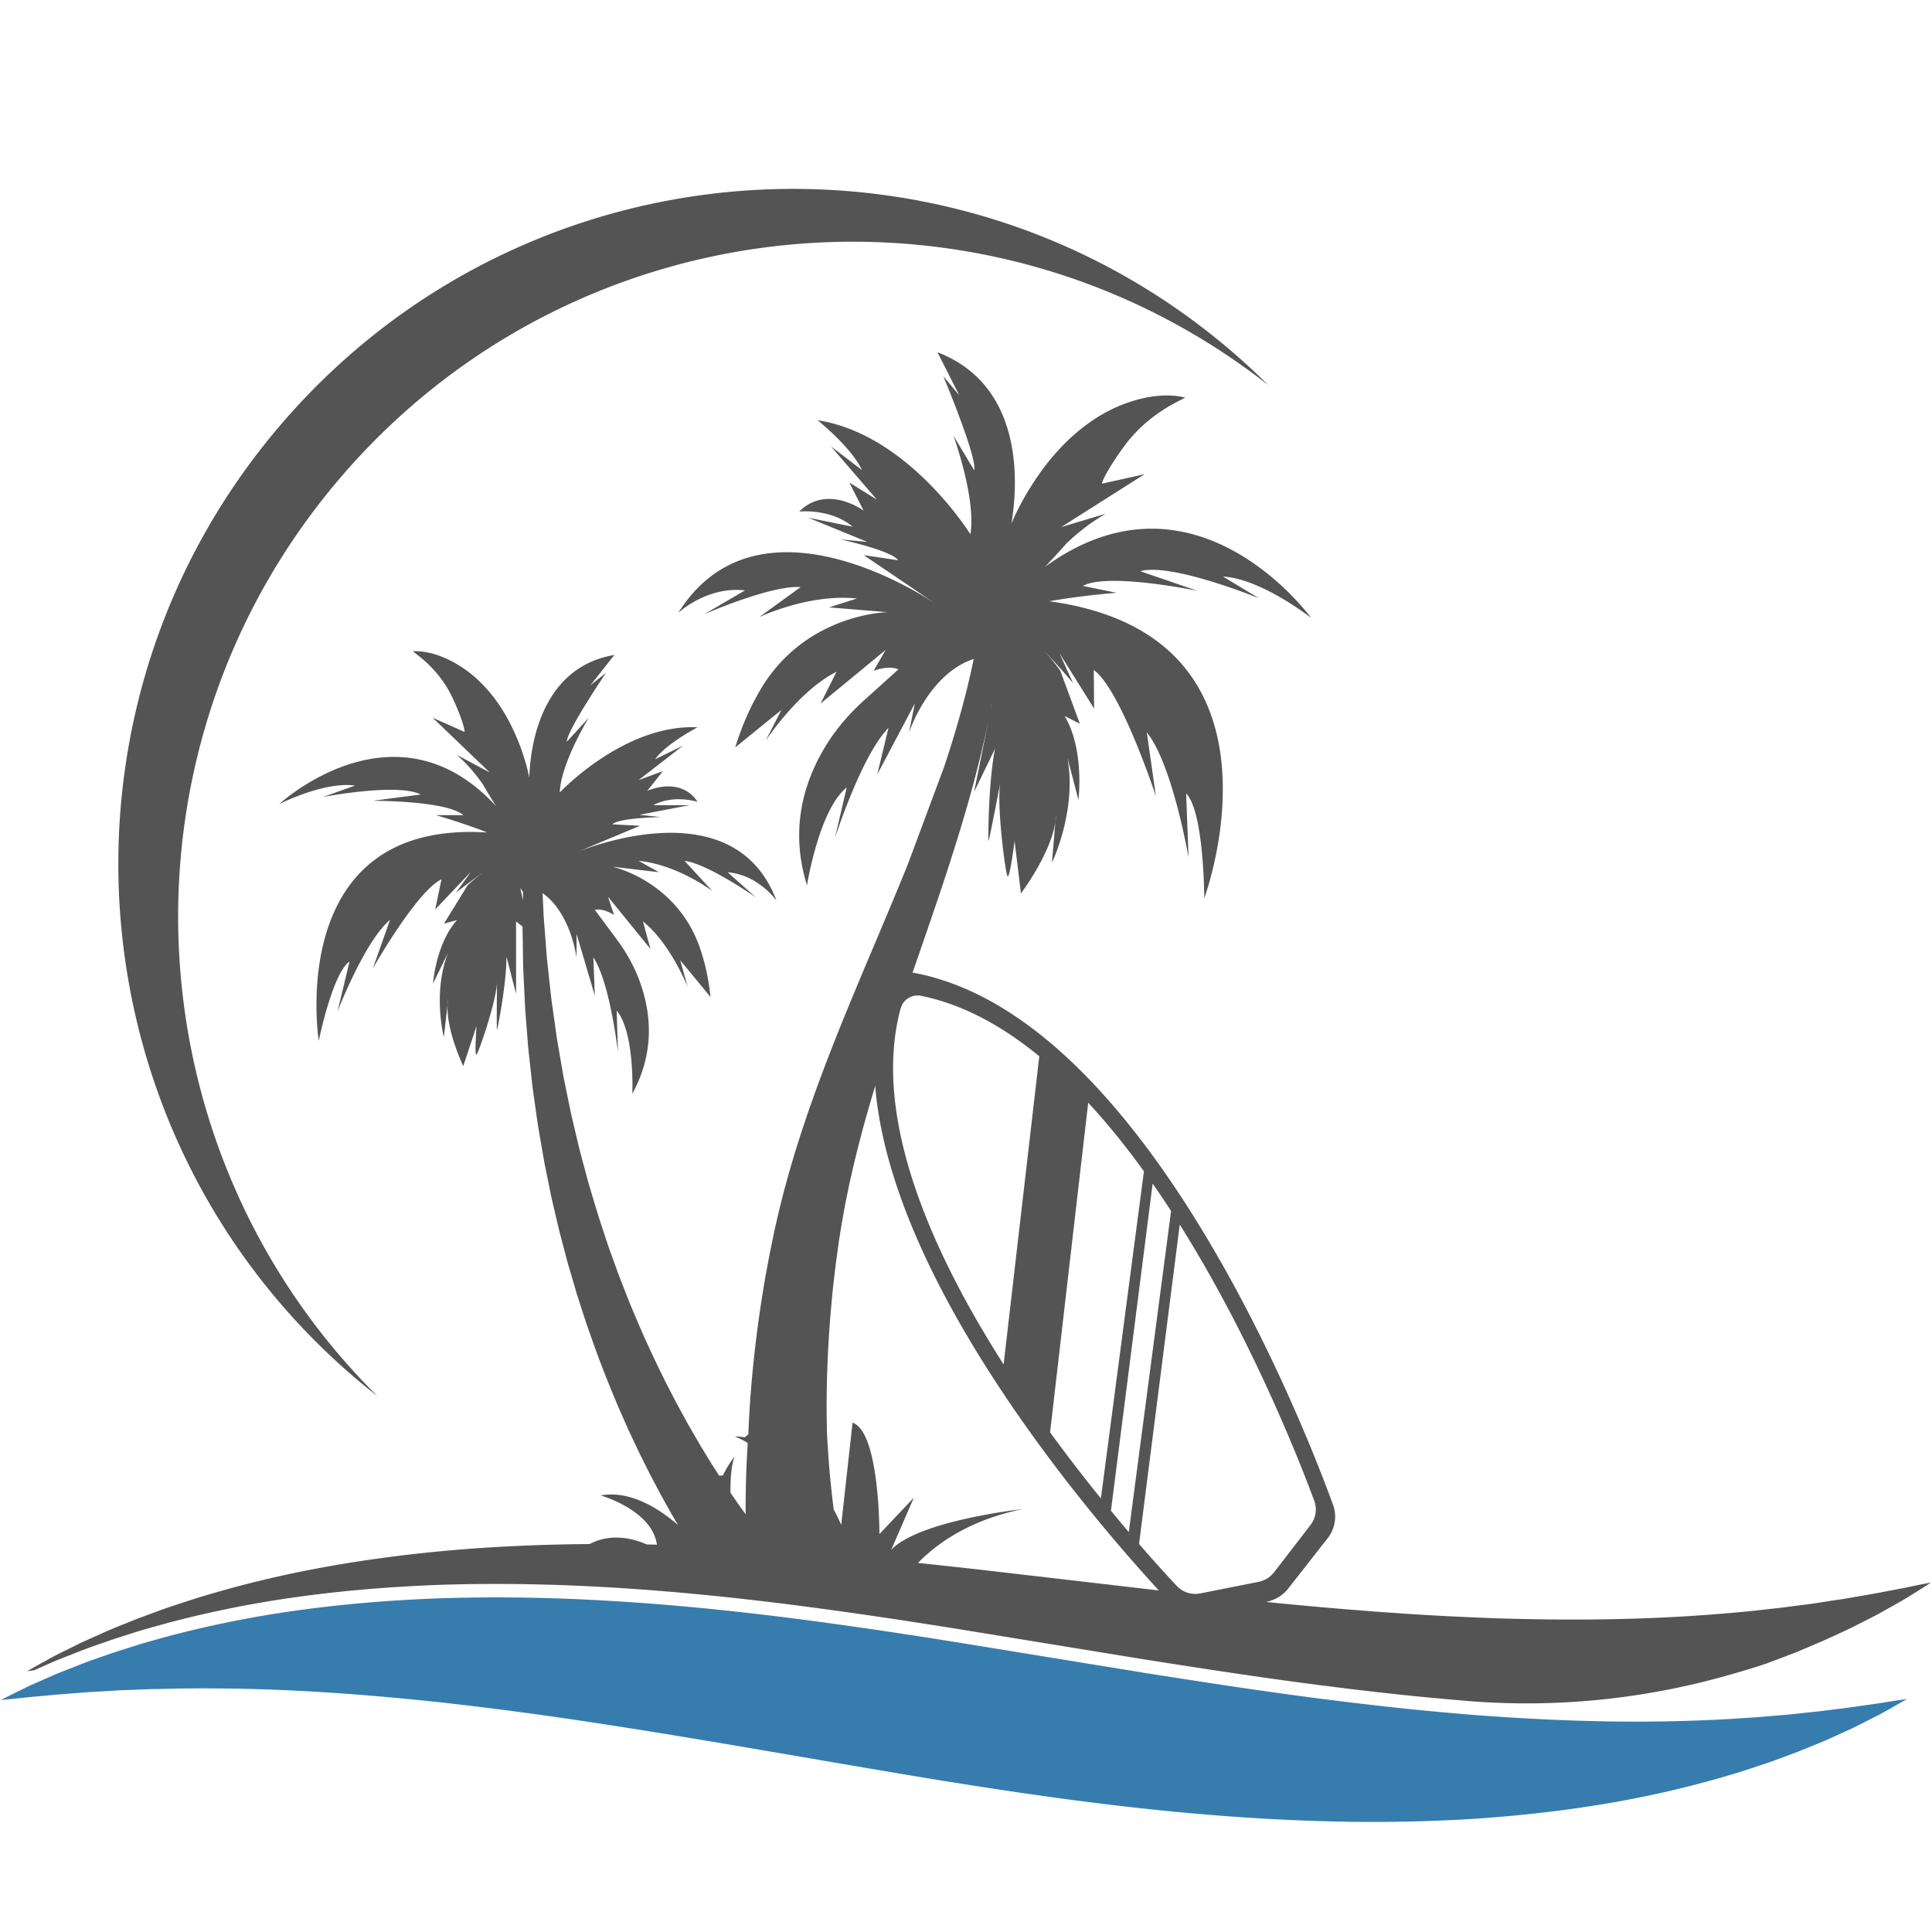
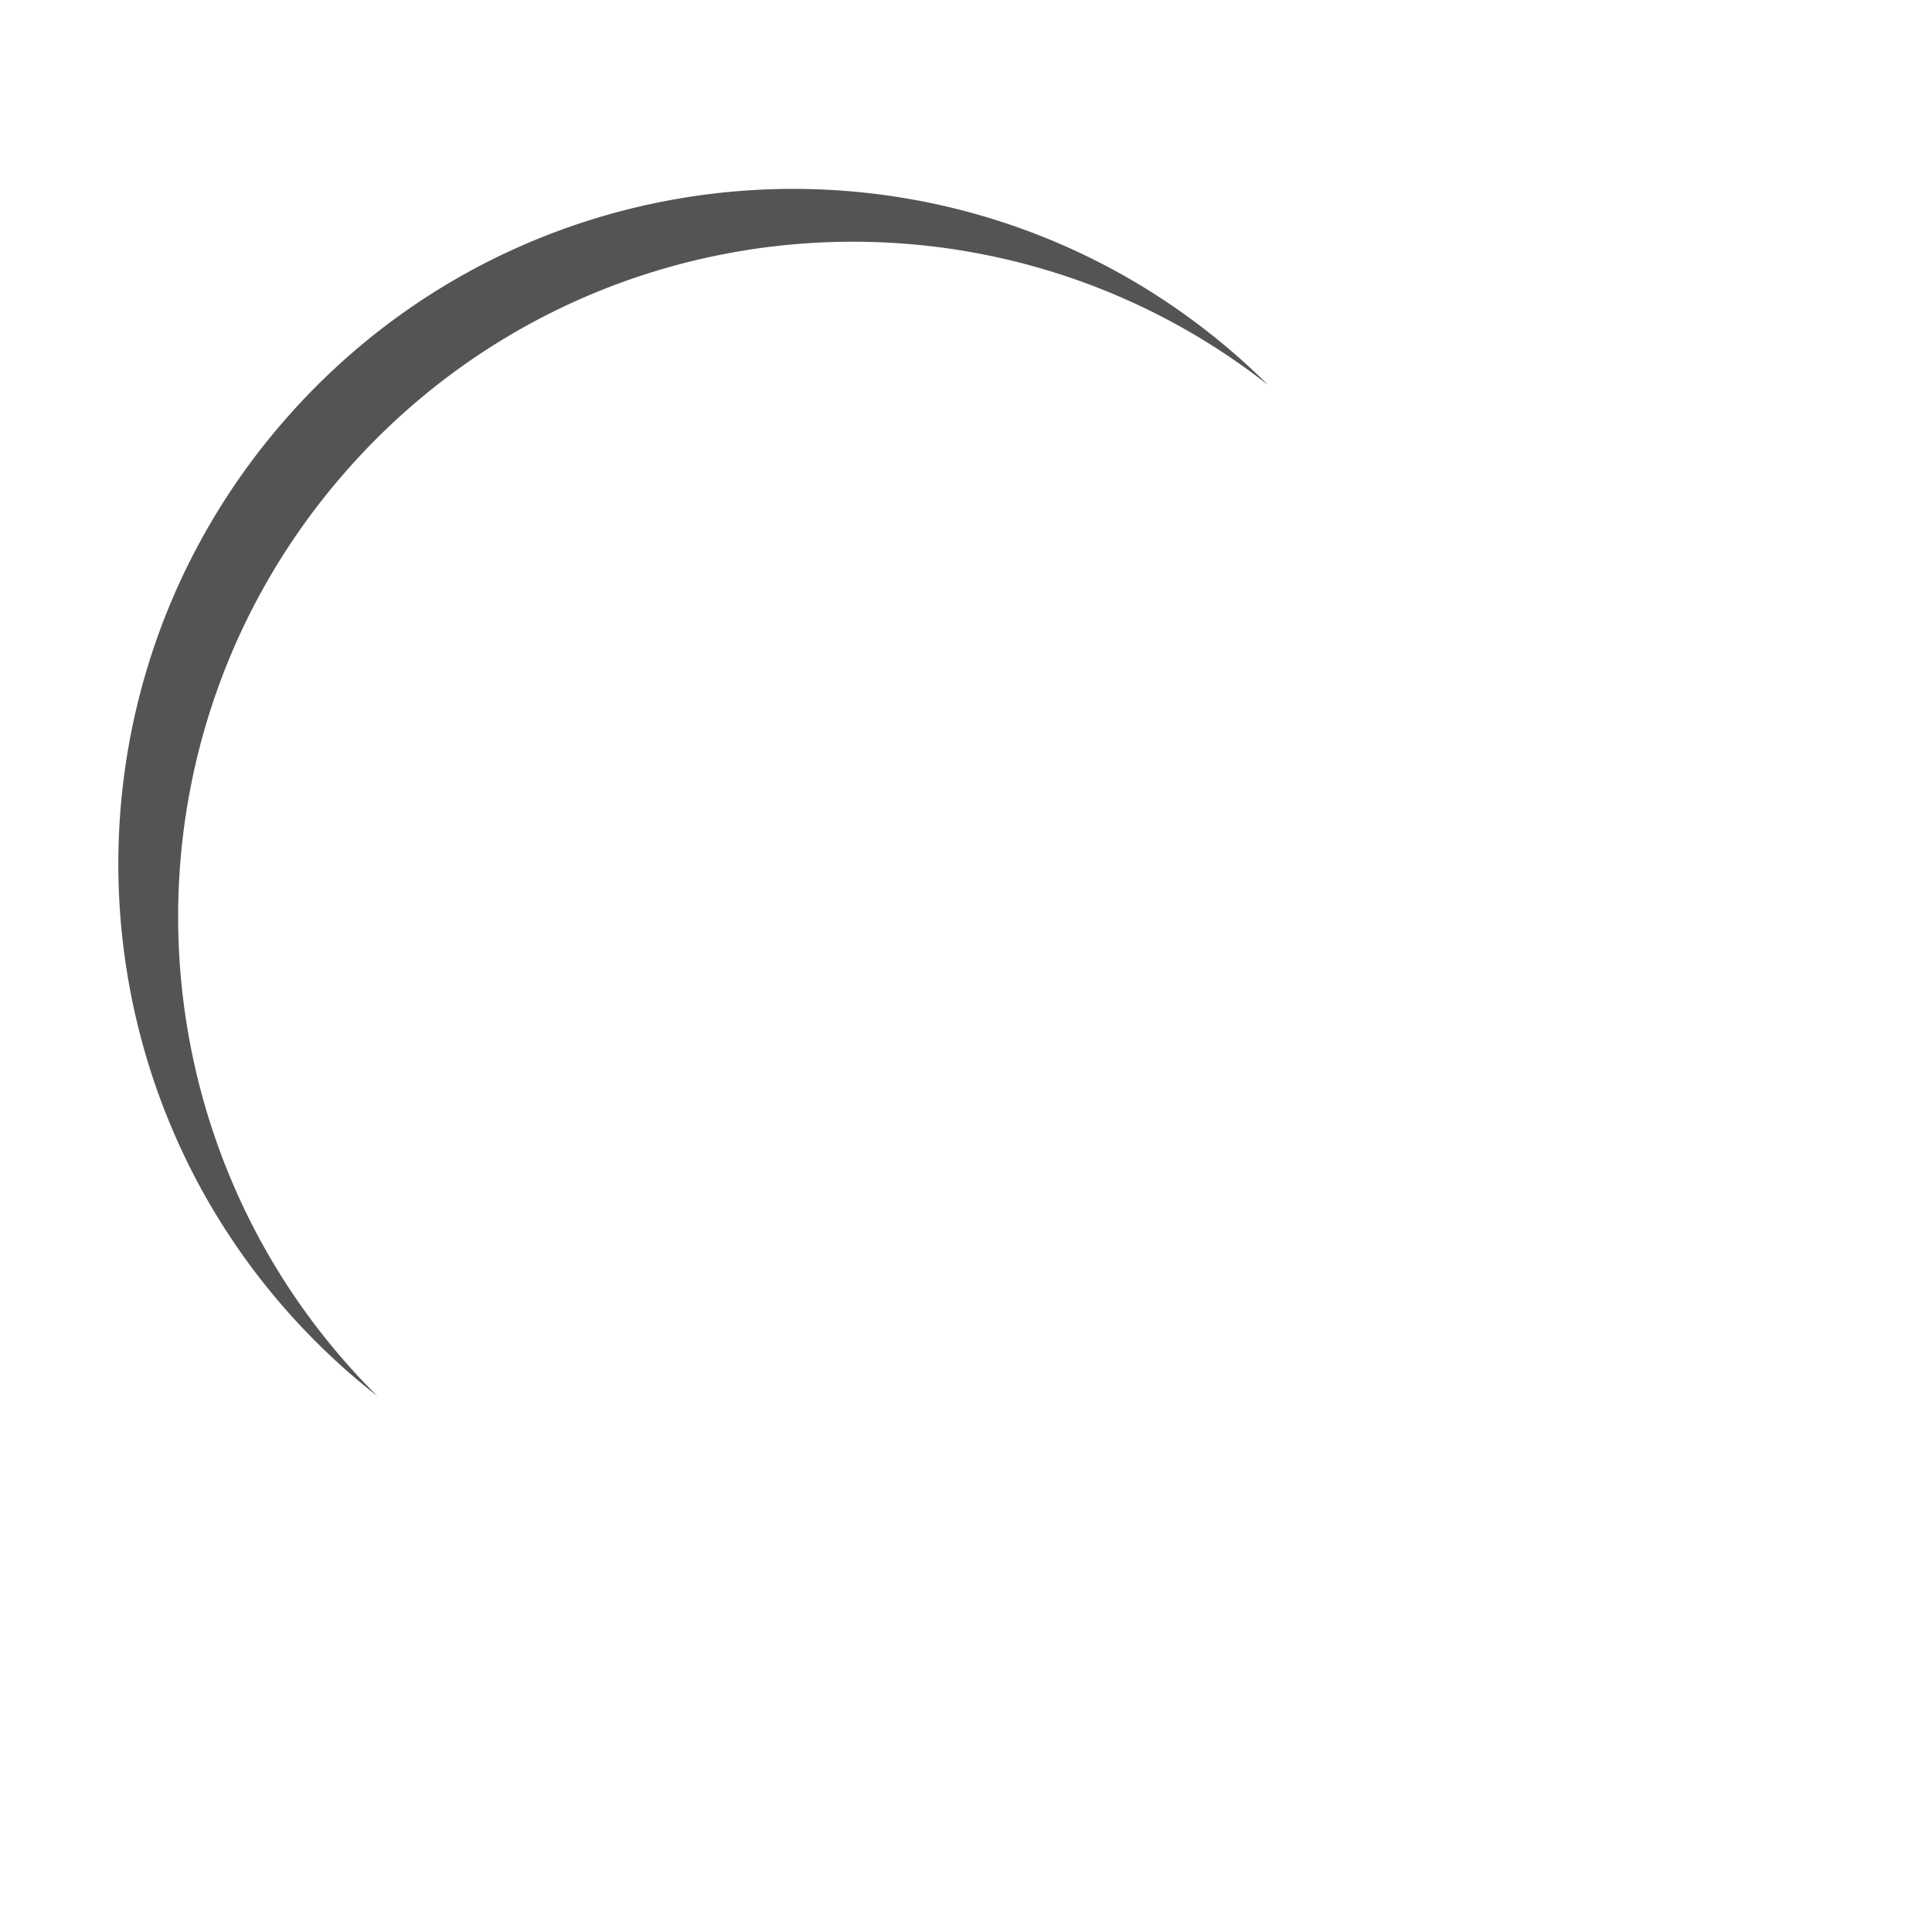
<svg xmlns="http://www.w3.org/2000/svg" data-bbox="0.195 36.664 374.61 316.97" height="500" viewBox="0 0 375 375" width="500" data-type="color">
  <g>
    <defs>
      <clipPath id="4656f232-026b-4946-85b0-57791aae859f">
        <path d="M0 310h371v43.813H0Zm0 0" />
      </clipPath>
    </defs>
-     <path d="M255.09 291.285a4.926 4.926 0 0 1-.723 4.723l-7.054 9.144a5.07 5.07 0 0 1-3.04 1.883l-11.32 2.246a4.9 4.9 0 0 1-4.543-1.46 282.984 282.984 0 0 1-7.324-8.137l7.902-61.993c13.977 22.227 23.25 45.895 26.102 53.594Zm-39.457 1.95 8.094-63.5a200.814 200.814 0 0 1 3.578 5.32l-8.207 62.32a354.434 354.434 0 0 1-3.465-4.14Zm-11.813-15.22 7.399-63.976c3.808 4.11 7.422 8.61 10.816 13.313l-8.355 63.492a314.2 314.2 0 0 1-9.86-12.828Zm-29.015-82.257a3.417 3.417 0 0 1 3.98-2.469c8.133 1.645 15.809 5.883 22.942 11.73l-6.926 59.81c-14.031-21.95-25.633-48.075-19.996-69.071Zm33.672 10.8c-10.16-9.769-20.563-15.726-30.918-17.699-2.715-.52-5.422 1.16-6.168 3.82-2.852 10.165-2.164 22.141 2.043 35.602 3.425 10.965 9.214 23.02 17.207 35.828 13.87 22.227 30.39 40.508 36.847 47.34 1.61 1.703 3.973 2.43 6.313 1.95l12.05-2.485a7.155 7.155 0 0 0 2.344-.934 7.174 7.174 0 0 0 1.883-1.687l7.59-9.688c1.477-1.882 1.879-4.324 1.074-6.527-3.23-8.832-12.21-31.785-25.902-54.125-7.887-12.871-16.086-23.433-24.363-31.394" fill="#545454" data-color="1" />
    <g clip-path="url(#4656f232-026b-4946-85b0-57791aae859f)">
-       <path d="M.195 329.965s1.32-.695 3.817-1.918c.629-.3 1.312-.66 2.097-1.008.786-.348 1.645-.726 2.57-1.137.466-.203.954-.418 1.45-.636a33.8 33.8 0 0 1 1.562-.657c1.086-.425 2.235-.879 3.45-1.355a77.66 77.66 0 0 1 3.879-1.43c1.367-.469 2.793-1 4.3-1.46 1.504-.481 3.075-.993 4.711-1.477 1.645-.469 3.348-.942 5.117-1.426a211.287 211.287 0 0 1 24.149-4.824c8.941-1.266 18.707-2.102 29.027-2.438 10.317-.304 21.196-.133 32.352.547 11.172.656 22.625 1.79 34.164 3.242 11.535 1.457 23.152 3.203 34.676 5.067 11.425 1.863 22.851 3.726 34.093 5.562 11.192 1.77 22.164 3.461 32.778 4.848.668.086 1.328.176 1.988.262.66.082 1.32.16 1.977.246 1.316.164 2.625.332 3.925.496 1.305.148 2.602.297 3.895.445 1.289.16 2.57.297 3.848.434 5.113.574 10.105 1.015 14.98 1.437 9.738.766 18.969 1.215 27.516 1.344a326.4 326.4 0 0 0 23.414-.484c1.746-.118 3.441-.227 5.078-.336 1.64-.137 3.219-.266 4.738-.395 1.527-.101 2.977-.293 4.371-.434 1.395-.164 2.738-.261 4-.44 2.524-.321 4.801-.587 6.77-.888 1.972-.289 3.672-.5 5.031-.738 2.734-.441 4.215-.64 4.215-.64s-1.27.761-3.711 2.124c-.61.332-1.285.735-2.05 1.122-.767.386-1.602.812-2.505 1.27-.453.23-.926.464-1.414.71-.484.246-.988.504-1.52.734-1.062.48-2.19.993-3.378 1.532a81.036 81.036 0 0 1-3.809 1.62c-1.344.532-2.746 1.137-4.23 1.669-1.48.554-3.028 1.136-4.645 1.695a525.267 525.267 0 0 1-5.055 1.66 199.329 199.329 0 0 1-23.98 5.809c-8.91 1.594-18.668 2.758-29.004 3.39-10.336.598-21.25.7-32.457.23-11.215-.444-22.727-1.398-34.32-2.737-2.899-.332-5.805-.7-8.707-1.075-2.914-.359-5.813-.78-8.723-1.191-5.809-.816-11.64-1.742-17.414-2.656-11.535-1.883-22.98-3.875-34.195-5.793-11.215-1.907-22.2-3.766-32.82-5.375a745.223 745.223 0 0 0-30.618-4.078c-9.742-1.051-18.98-1.805-27.539-2.243a361.987 361.987 0 0 0-23.46-.445 513.5 513.5 0 0 1-5.099.11c-1.644.062-3.23.12-4.757.18-1.532.034-2.989.155-4.391.23-1.402.097-2.75.132-4.02.25-2.539.195-4.828.351-6.8.543-1.977.191-3.688.316-5.067.484-2.765.3-4.25.422-4.25.422" fill="#367dae" data-color="2" />
-     </g>
-     <path d="m101.488 174.781-.492-2.441.516.797c-.004.476-.016 1.027-.024 1.644Zm-7.535-22.222Zm98.582-16.063.02-.012-.32 1.567c.105-.531.202-1.051.3-1.555Zm14.133-30.695c-1.945 1.883-3.242 3.46-3.68 4.015a43.14 43.14 0 0 1 3.68-4.015Zm163.953 202.203c-1.348.297-3.035.59-4.988.969-1.953.386-4.219.761-6.727 1.195-1.25.234-2.59.398-3.972.621-1.391.207-2.825.469-4.348.64l-4.715.61c-1.629.184-3.316.371-5.062.57a327.353 327.353 0 0 1-23.36 1.559c-8.547.27-17.789.242-27.55-.074-4.891-.2-9.899-.41-15.032-.746-1.281-.075-2.57-.153-3.867-.258a1572.43 1572.43 0 0 1-3.902-.266l-3.95-.316-1.984-.153c-.664-.054-1.332-.113-2-.171-10.664-.895-21.703-2.079-32.965-3.332a70322.692 70322.692 0 0 0-34.312-3.985 1206.17 1206.17 0 0 0-13.715-1.504c4.195-4.27 10.621-8.468 20.355-10.453 0 0-20.27 2.207-25.558 7.942l4.406-10.149-6.68 7.059s.07-19.848-5.215-21.614l-2.203 19.848s-.48-1.215-1.457-3c-.382-3.144-.773-6.617-1.03-10.379-.095-1.32-.18-2.683-.259-4.074-.09-3.234-.117-6.637-.027-10.176.117-5.105.418-10.496.953-16.066l.2-2.094c.07-.703.16-1.406.241-2.113.165-1.41.32-2.836.532-4.262.097-.715.199-1.43.297-2.148l.074-.543.02-.133.007-.067c.016-.082-.012.036-.004-.004l.043-.273c.063-.371.121-.738.18-1.11.117-.738.238-1.48.36-2.222.128-.707.257-1.414.382-2.121.137-.711.246-1.41.402-2.137.145-.719.293-1.441.446-2.164l.222-1.09.246-1.086c.165-.722.325-1.449.493-2.175.343-1.454.699-2.907 1.07-4.36.387-1.453.746-2.914 1.164-4.363 1.606-5.809 3.414-11.606 5.305-17.305 1.89-5.695 3.84-11.3 5.722-16.742 1.88-5.441 3.692-10.723 5.32-15.762 1.633-5.039 3.09-9.84 4.321-14.3 1.23-4.461 2.23-8.586 3.027-12.258.133-.625.262-1.23.387-1.824l-2.836 14.054 4.07-8.41c-1.332 6.602-1.351 17.719-1.27 17.918.087.195 2.263-11.207 2.263-11.207-.7 4.379.988 17.387 1.418 18.047.43.648 1.375-6.813 1.375-6.813l1.23 10.176s5.746-7.578 6.684-13.86l.129-1.562c0 .508-.051 1.032-.13 1.563l-.663 7.89s4.894-10.07 3.004-20.398l2.136 8.207s1.235-9.7-2.676-16.277l2.95 1.5-3.797-10.305a48.345 48.345 0 0 0-3.23-3.977 191.826 191.826 0 0 1 5.695 6.383l-2.621-5.785 6.714 10.734-.054-7.488c5.304 3.922 12.05 24.488 12.05 24.488l-1.757-12.367c4.988 6.16 8.097 24.293 8.097 24.293l-.465-12.441c3.485 3.55 3.516 20.332 3.516 20.332s18.957-50.969-30.101-57.637c0 0 5.476-1.02 13.082-1.644l-6.551-1.325c4.797-2.68 22.25.942 22.25.942l-11.106-3.801c6.035-1.723 23.07 5.258 23.07 5.258l-7.019-4.227c7.5.434 17.11 8.028 17.11 8.028s-22.446-31.13-51.657-9.907c0 0 1.73-1.77 4.242-4.613 1.98-1.875 4.567-3.996 7.563-5.703l-8.652 2.594 16.16-10.25c-.309.039-.64.117-.992.218l-7.22 1.598c-.167-.39 1.677-3.758 4.364-7.379 2.809-3.777 6.55-6.726 10.777-8.8.336-.165.66-.34.97-.528a3.373 3.373 0 0 0-.231-.05c.316-.005.496-.005.496-.005a3.901 3.901 0 0 0-.524-.004c-5.914-1.312-13.183 1.301-17.937 4.657-10.547 7.18-15.543 19.914-15.543 19.914 1.023-5.824 3.312-26.528-14.336-33.305l4.242 8.367-3.105-3.707s6.625 15.813 5.996 18.262l-4.035-6.734s4.433 12.132 3.293 19.144c0 0-12.012-19.422-29.653-22.133 0 0 6.621 5.32 8.594 9.657l-6.012-4.586 8.914 10.328-5.336-3.297 2.766 5.441s-7.07-5.23-12.5.184c0 0 6.066-.668 10.398 2.941l-8.625-1.742 11.461 4.692-5.254-.497s9.973 2.176 11.223 4.051l-6.668-.984 9.23 6.25 4.551 3.082c-3.82-2.543-34.808-22.05-49.796 1.875 0 0 5.539-5.223 12.957-4.371l-7.926 4.636s13.015-5.703 18.715-5.273l-8.036 5.832s9.594-4.61 18.97-3.617l-5.407 1.723 11.375.93s-16.973.198-25.535 16.546c-1.508 2.723-2.883 5.93-4.055 9.707l8.957-7.273-3.055 5.98s6.329-9.664 13.766-13.402l-3.101 6.18 12.625-10.403-2.333 4.05c1.747-.632 3.434-.847 4.829-.292l-6.657 5.996c-2.89 2.606-5.449 5.57-7.476 8.89-4.387 7.192-6.946 16.34-3.621 27.044 0 0 2.312-14.664 7.707-19l-2.285 9.816s5.18-16.105 10.398-21.379l-2.187 9.04 7.3-13.794-1.152 5.707s3.738-11.441 12.586-14.332a217.22 217.22 0 0 1-.633 2.906c-.152.653-.316 1.336-.484 2.055-.086.363-.176.73-.266 1.106l-.297 1.148-.633 2.434c-.238.836-.484 1.703-.734 2.601a221.132 221.132 0 0 1-2.66 8.567l-7.067 18.988c-1.746 4.324-3.632 8.824-5.593 13.469-2.235 5.297-4.559 10.777-6.852 16.41-2.293 5.629-4.531 11.418-6.594 17.312-.527 1.47-1.004 2.957-1.504 4.438a371.463 371.463 0 0 0-1.421 4.476l-.668 2.25-.332 1.125-.317 1.13-.62 2.257c-.212.746-.392 1.535-.59 2.293-.192.766-.384 1.535-.571 2.297-.168.73-.34 1.465-.504 2.191-.086.364-.168.73-.254 1.094l-.062.27-.07.351-.118.559c-.152.746-.308 1.492-.46 2.238-.321 1.484-.583 2.969-.856 4.445-.133.739-.281 1.473-.403 2.207-.12.735-.238 1.47-.359 2.196a237.667 237.667 0 0 0-2.14 16.949c-.34 3.719-.555 7.309-.692 10.738-.266.227-.402.34-.672.567a17.671 17.671 0 0 0-2.008-.18s1.004.34 2.563 1.289c-.051.871-.102 1.734-.145 2.582-.218 4.05-.27 7.816-.27 11.246a146.962 146.962 0 0 1-2.925-4.16c-.04-2.582.129-5.188.777-6.984 0 0-1.11 1.234-2.234 3.613-.336.023-.41.031-.746.05-.485-.753-.977-1.527-1.48-2.308-.489-.797-.981-1.605-1.481-2.426l-.758-1.242c-.246-.422-.492-.851-.742-1.277-.496-.86-1-1.73-1.512-2.613-.488-.895-.988-1.797-1.488-2.711l-.754-1.383c-.246-.469-.488-.938-.734-1.41-.489-.95-.985-1.907-1.485-2.872-1.918-3.898-3.863-7.96-5.629-12.183-.441-1.059-.906-2.11-1.336-3.184-.421-1.07-.847-2.148-1.27-3.23-.21-.54-.425-1.082-.636-1.621-.215-.54-.402-1.09-.601-1.637-.399-1.098-.793-2.195-1.192-3.289-.41-1.098-.758-2.211-1.129-3.316-.363-1.11-.73-2.215-1.093-3.32-.7-2.223-1.34-4.45-2.008-6.657-.598-2.23-1.192-4.438-1.774-6.621-.523-2.203-1.035-4.375-1.543-6.52-.468-2.148-.879-4.273-1.312-6.351-.102-.52-.219-1.031-.309-1.551a157.03 157.03 0 0 0-.265-1.539l-.52-3.027c-.168-1-.355-1.98-.5-2.953l-.402-2.872c-.133-.945-.266-1.87-.395-2.78-.062-.458-.125-.907-.187-1.356-.063-.446-.102-.89-.157-1.332-.187-1.754-.375-3.442-.546-5.047-.047-.399-.086-.793-.133-1.184a24.6 24.6 0 0 1-.106-1.16c-.062-.758-.117-1.5-.172-2.219-.109-1.433-.214-2.777-.312-4.02-.043-.62-.106-1.218-.129-1.788-.023-.57-.047-1.114-.07-1.63-.043-.91-.078-1.726-.114-2.452 5.59 4.03 6.59 12.586 6.59 12.586v-4.66l3.547 11.976-.285-7.438c3.258 4.965 4.773 18.415 4.773 18.415l-.242-8.059c3.543 4.254 3.035 16.121 3.035 16.121 4.329-7.914 3.739-15.531 1.403-21.89-1.055-2.868-2.563-5.551-4.383-8.004l-4.305-5.801c1.18-.215 2.473.219 3.739.992L118 174.039l8.254 10.16-1.453-5.34c5.242 4.118 8.676 12.696 8.676 12.696l-1.45-5.176 5.875 7.125c-.324-3.145-.894-5.879-1.644-8.254-4.133-14.176-17.406-17.027-17.406-17.027l9.066 1.078-3.969-2.211c7.508.71 14.309 5.847 14.309 5.847l-5.383-5.847c4.535.566 13.844 7.101 13.844 7.101l-5.485-4.89c5.953.508 9.47 5.48 9.47 5.48-7.966-21.136-35.356-10.754-38.755-9.37l4.055-1.692 8.23-3.438-5.382-.285c1.273-1.273 9.441-1.398 9.441-1.398l-4.203-.446 9.73-1.859h-7.035c3.965-2.145 8.617-.66 8.617-.66-3.398-5.106-9.777-2.125-9.777-2.125l3.035-3.828-4.71 1.734 8.628-6.684-5.437 2.645c2.23-3.086 8.261-6.207 8.261-6.207-14.265-.676-26.754 12.652-26.754 12.652.215-5.68 5.614-14.496 5.614-14.496l-4.23 4.645c-.106-2.02 7.59-13.371 7.59-13.371l-3.024 2.414 4.652-5.887c-14.914 2.516-16.395 19.113-16.512 23.844 0 0-1.902-10.778-9.039-18.082-3.195-3.383-8.484-6.586-13.328-6.492a3.199 3.199 0 0 0-.41-.086s.14.03.387.086h-.192c.223.207.465.402.711.593 2.875 2.188 5.278 4.946 6.844 8.203 1.644 3.414 2.633 6.575 2.437 6.864l-5.41-2.399a5.254 5.254 0 0 0-.742-.332l11.05 10.602-6.374-3.403c2.082 1.813 3.77 3.887 5.027 5.672a110.74 110.74 0 0 0 2.598 4.29c-19.55-21.278-42.078-.426-42.078-.426s8.738-4.43 14.687-3.579l-6.172 2.204s14.461-2.774 18.926-.47l-9.316 1.22s14.265-.07 17.605 2.789h-5.347c5.863 1.699 9.996 3.37 9.996 3.37-39.528-2.554-32.727 40.423-32.727 40.423s2.68-13.157 5.973-15.387l-2.328 9.684s5.304-13.727 10.191-17.77l-3.336 9.422s8.543-15.059 13.324-17.293l-1.226 5.863 6.965-7.351-2.973 4.117a150.538 150.538 0 0 1 5.477-4.098 36.724 36.724 0 0 0-3.16 2.606l-4.61 7.48 2.55-.71c-4.109 4.538-4.675 12.339-4.675 12.339l2.977-6.098c-3.118 7.801-.872 16.473-.872 16.473l.727-6.293c.02-.43.066-.848.145-1.242L86.875 195c-.258 5.074 3.047 11.926 3.047 11.926l2.574-7.781s-.437 6 0 5.558c.442-.45 3.824-10.379 3.969-13.926 0 0-.098 9.29 0 9.145.097-.145 1.84-8.86 1.84-14.25l1.863 7.238v-14.05s.625.492 1.254.984c.004.328.012.66.016 1.004l.062 4.047.035 2.238c.004.383.016.773.04 1.164.019.394.034.797.054 1.2l.246 5.108c.023.446.035.895.07 1.348l.106 1.371c.074.926.148 1.867.222 2.828l.23 2.926c.087.988.216 1.988.317 3.004l.344 3.094c.055.523.113 1.047.172 1.578.055.527.144 1.055.215 1.586.304 2.129.59 4.308.933 6.52.383 2.206.77 4.449 1.16 6.718.461 2.262.926 4.55 1.391 6.856.543 2.289 1.063 4.613 1.633 6.925l.914 3.47c.309 1.16.598 2.323.95 3.468.34 1.152.675 2.305 1.015 3.453.172.578.328 1.156.516 1.727l.55 1.707c.367 1.14.735 2.277 1.106 3.41.375 1.133.785 2.246 1.176 3.363 1.554 4.477 3.304 8.809 5.054 12.984.457 1.04.91 2.063 1.364 3.082.222.508.445 1.016.671 1.52.235.5.47.996.7 1.488.464.989.925 1.965 1.382 2.93.477.953.95 1.898 1.414 2.832.23.465.461.93.696 1.387l.71 1.351c.477.899.942 1.781 1.403 2.645.48.86.95 1.703 1.41 2.531.235.414.457.828.692 1.23.234.403.468.797.699 1.196.172.297.344.586.515.879-3.597-3.13-9.238-6.805-15.03-5.75 0 0 9.991 2.808 10.933 9.558-.649-.011-1.297-.027-1.95-.039-2.476-1.09-6.87-2.328-11.105-.082-8.27.059-16.328.39-24.058.977-10.293.808-20.008 2.097-28.887 3.77a210.767 210.767 0 0 0-23.899 5.929 457.441 457.441 0 0 0-5.043 1.66c-1.617.559-3.16 1.145-4.64 1.692-1.485.53-2.887 1.128-4.23 1.656a81.34 81.34 0 0 0-3.81 1.605c-1.19.535-2.32 1.04-3.382 1.516-.531.23-1.04.48-1.531.726l-1.418.704c-.907.453-1.746.87-2.52 1.253-.765.383-1.433.774-2.047 1.102-2.437 1.34-3.722 2.094-3.722 2.094s.472-.063 1.375-.192c.64-.28 1.32-.582 2.039-.898.465-.203.953-.418 1.449-.64.504-.22 1.023-.45 1.562-.657 1.086-.422 2.235-.875 3.45-1.355a86.28 86.28 0 0 1 3.879-1.43c1.367-.465 2.793-.996 4.3-1.461 1.504-.48 3.075-.988 4.711-1.473 1.645-.468 3.348-.941 5.117-1.425a210.445 210.445 0 0 1 24.149-4.825c8.941-1.265 18.707-2.101 29.027-2.441 10.317-.3 21.196-.133 32.352.547 11.172.66 22.625 1.793 34.164 3.246 11.535 1.453 23.152 3.203 34.676 5.066 11.425 1.864 22.851 3.727 34.093 5.563 11.192 1.77 22.164 3.457 32.778 4.847.668.086 1.328.172 1.988.262.66.082 1.32.16 1.977.242 1.316.168 2.625.332 3.925.496 1.305.149 2.602.297 3.895.45 1.289.16 2.57.297 3.848.433 5.113.57 10.105 1.012 14.98 1.434.09.008.18.015.27.02 16.808 1.32 33.714-.387 49.94-4.97 3.302-.933 6.161-1.796 7.958-2.445a465.69 465.69 0 0 0 4.973-1.89c1.59-.633 3.109-1.29 4.562-1.91 1.461-.598 2.832-1.266 4.152-1.864a74.382 74.382 0 0 0 3.727-1.793c1.168-.59 2.27-1.152 3.305-1.68a30.079 30.079 0 0 0 1.488-.808c.477-.266.934-.523 1.379-.773a612.96 612.96 0 0 0 2.441-1.383c.746-.422 1.403-.856 2-1.215 2.375-1.473 3.61-2.297 3.61-2.297s-1.473.274-4.184.84" fill="#545454" data-color="1" />
+       </g>
    <path d="M67.316 91.281c46.114-52.336 124.66-59.031 178.836-16.539a132.468 132.468 0 0 0-5.648-5.3c-54.227-47.887-136.961-42.696-184.793 11.59C7.879 135.32 13.059 218.147 67.289 266.038a133.138 133.138 0 0 0 5.957 4.945C24.371 222.476 21.203 143.62 67.316 91.28" fill="#545454" data-color="1" />
  </g>
</svg>